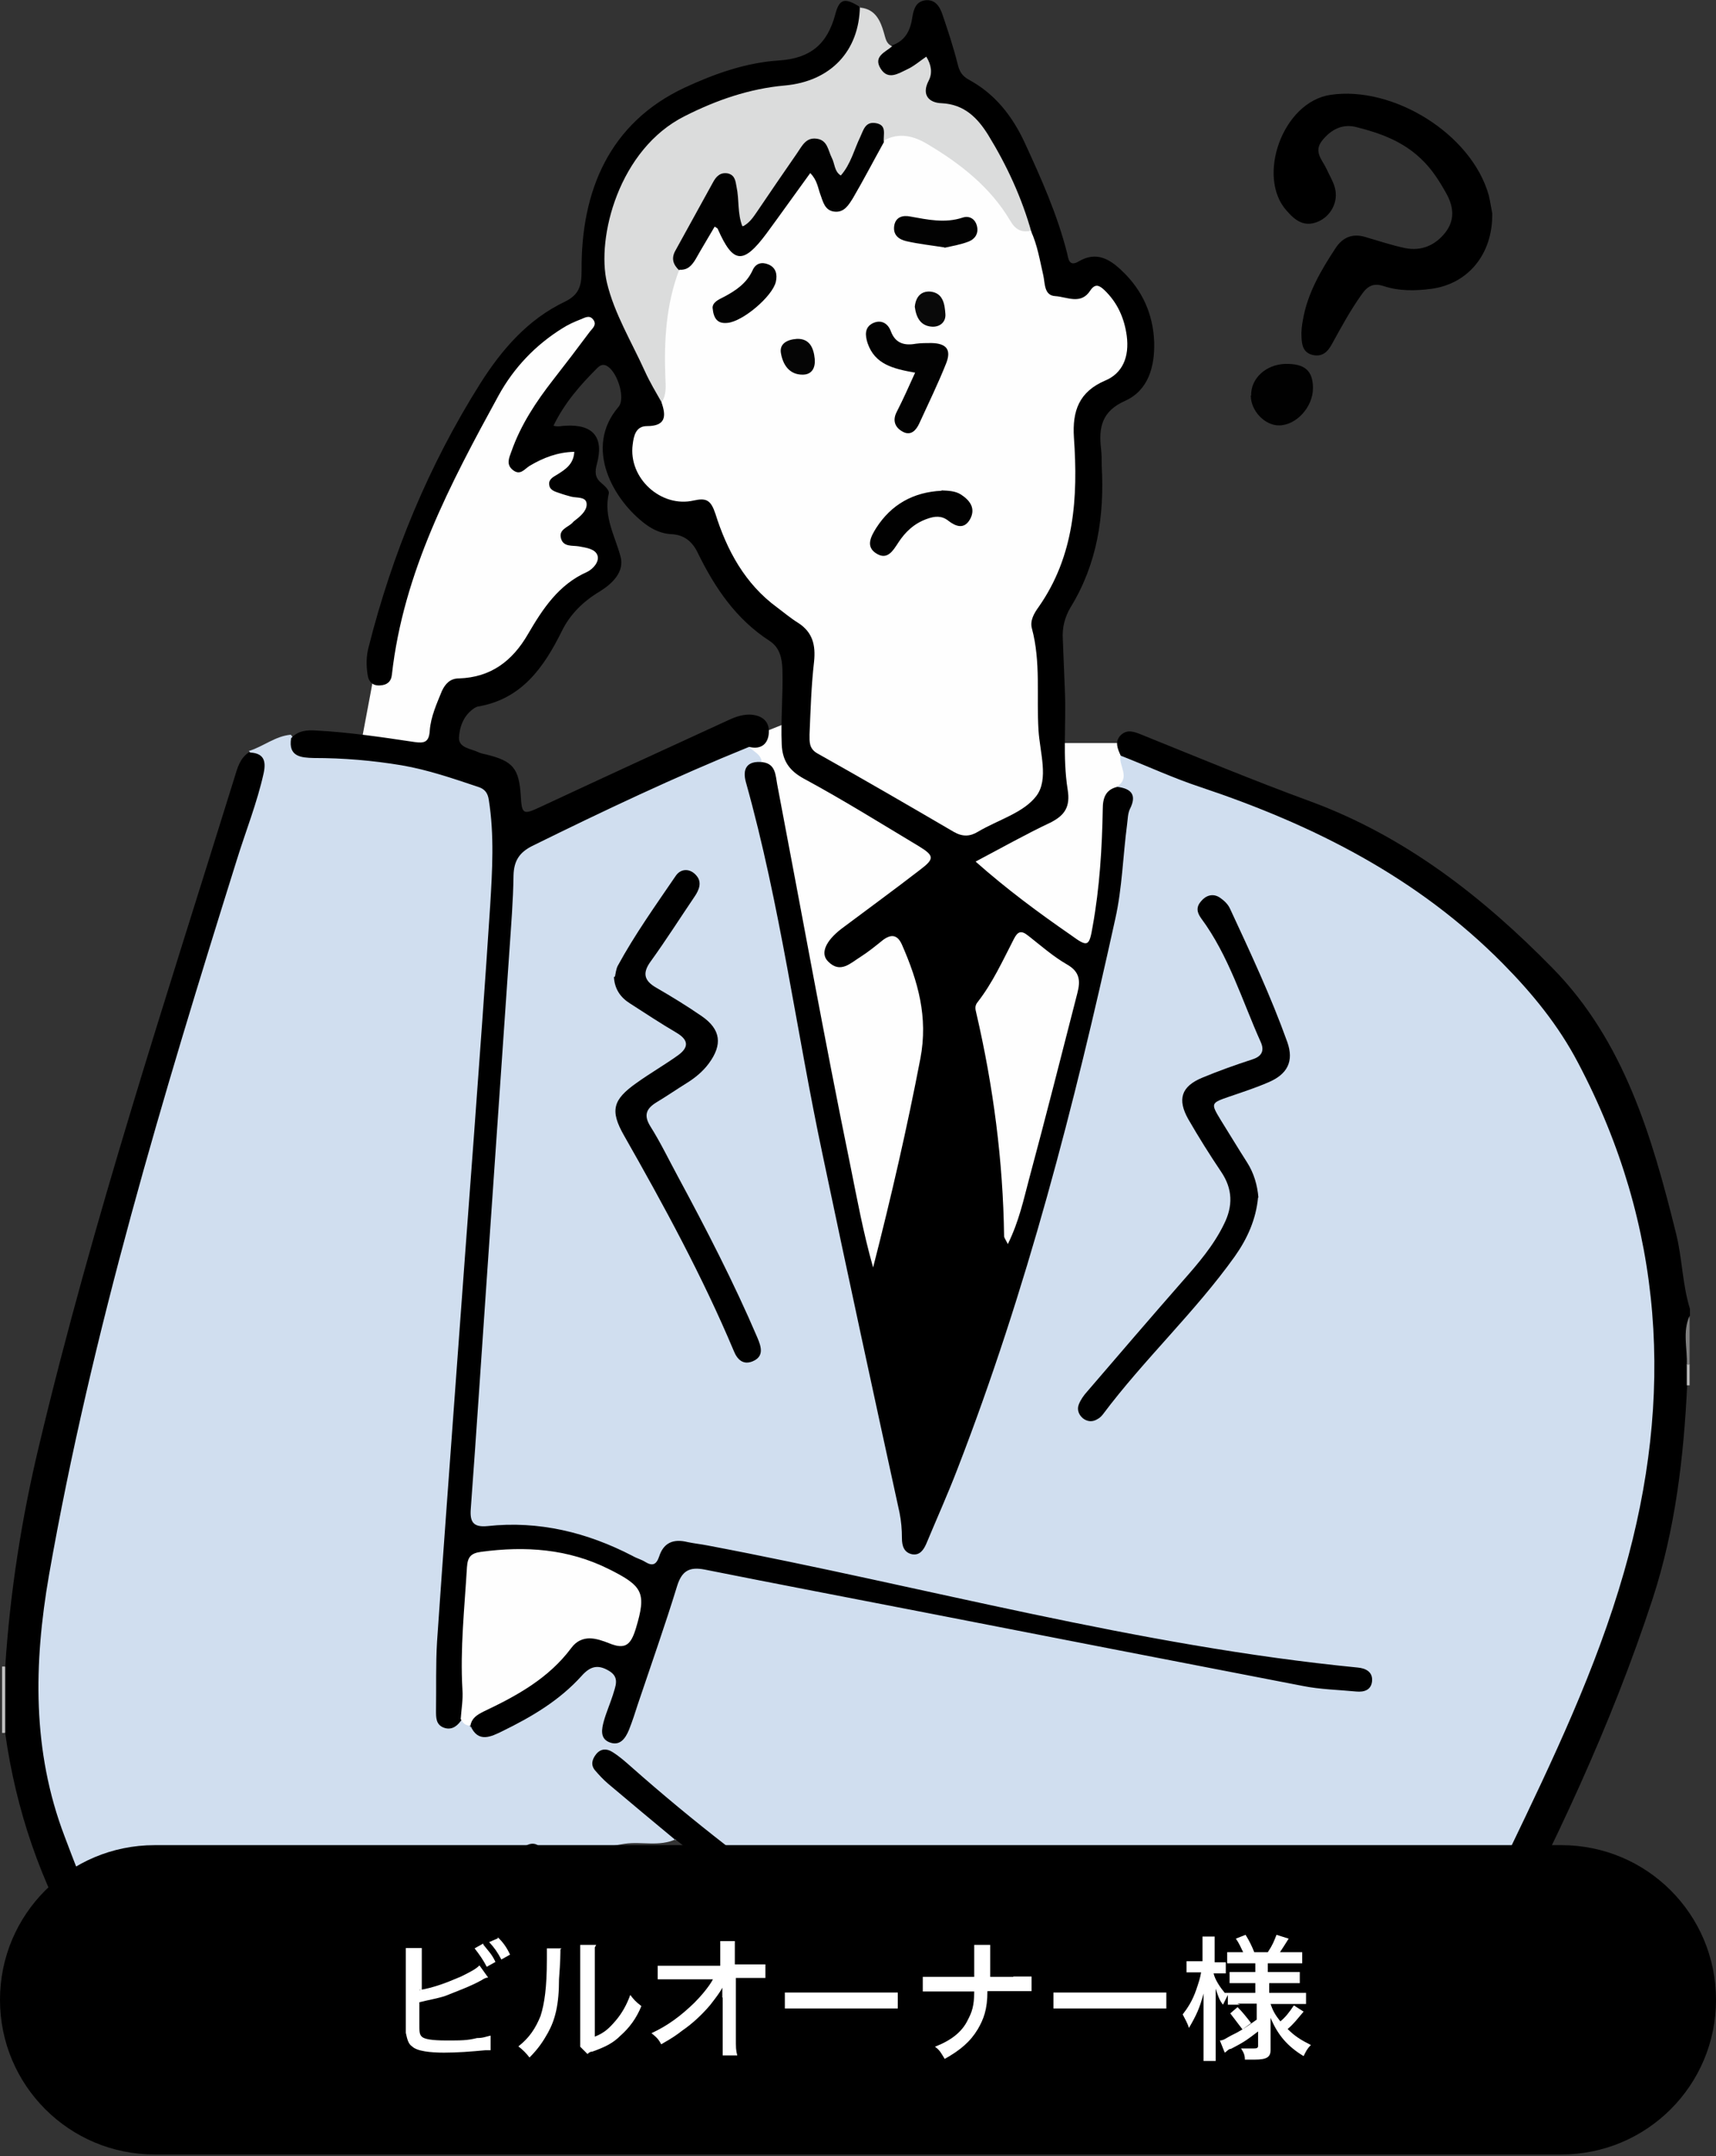
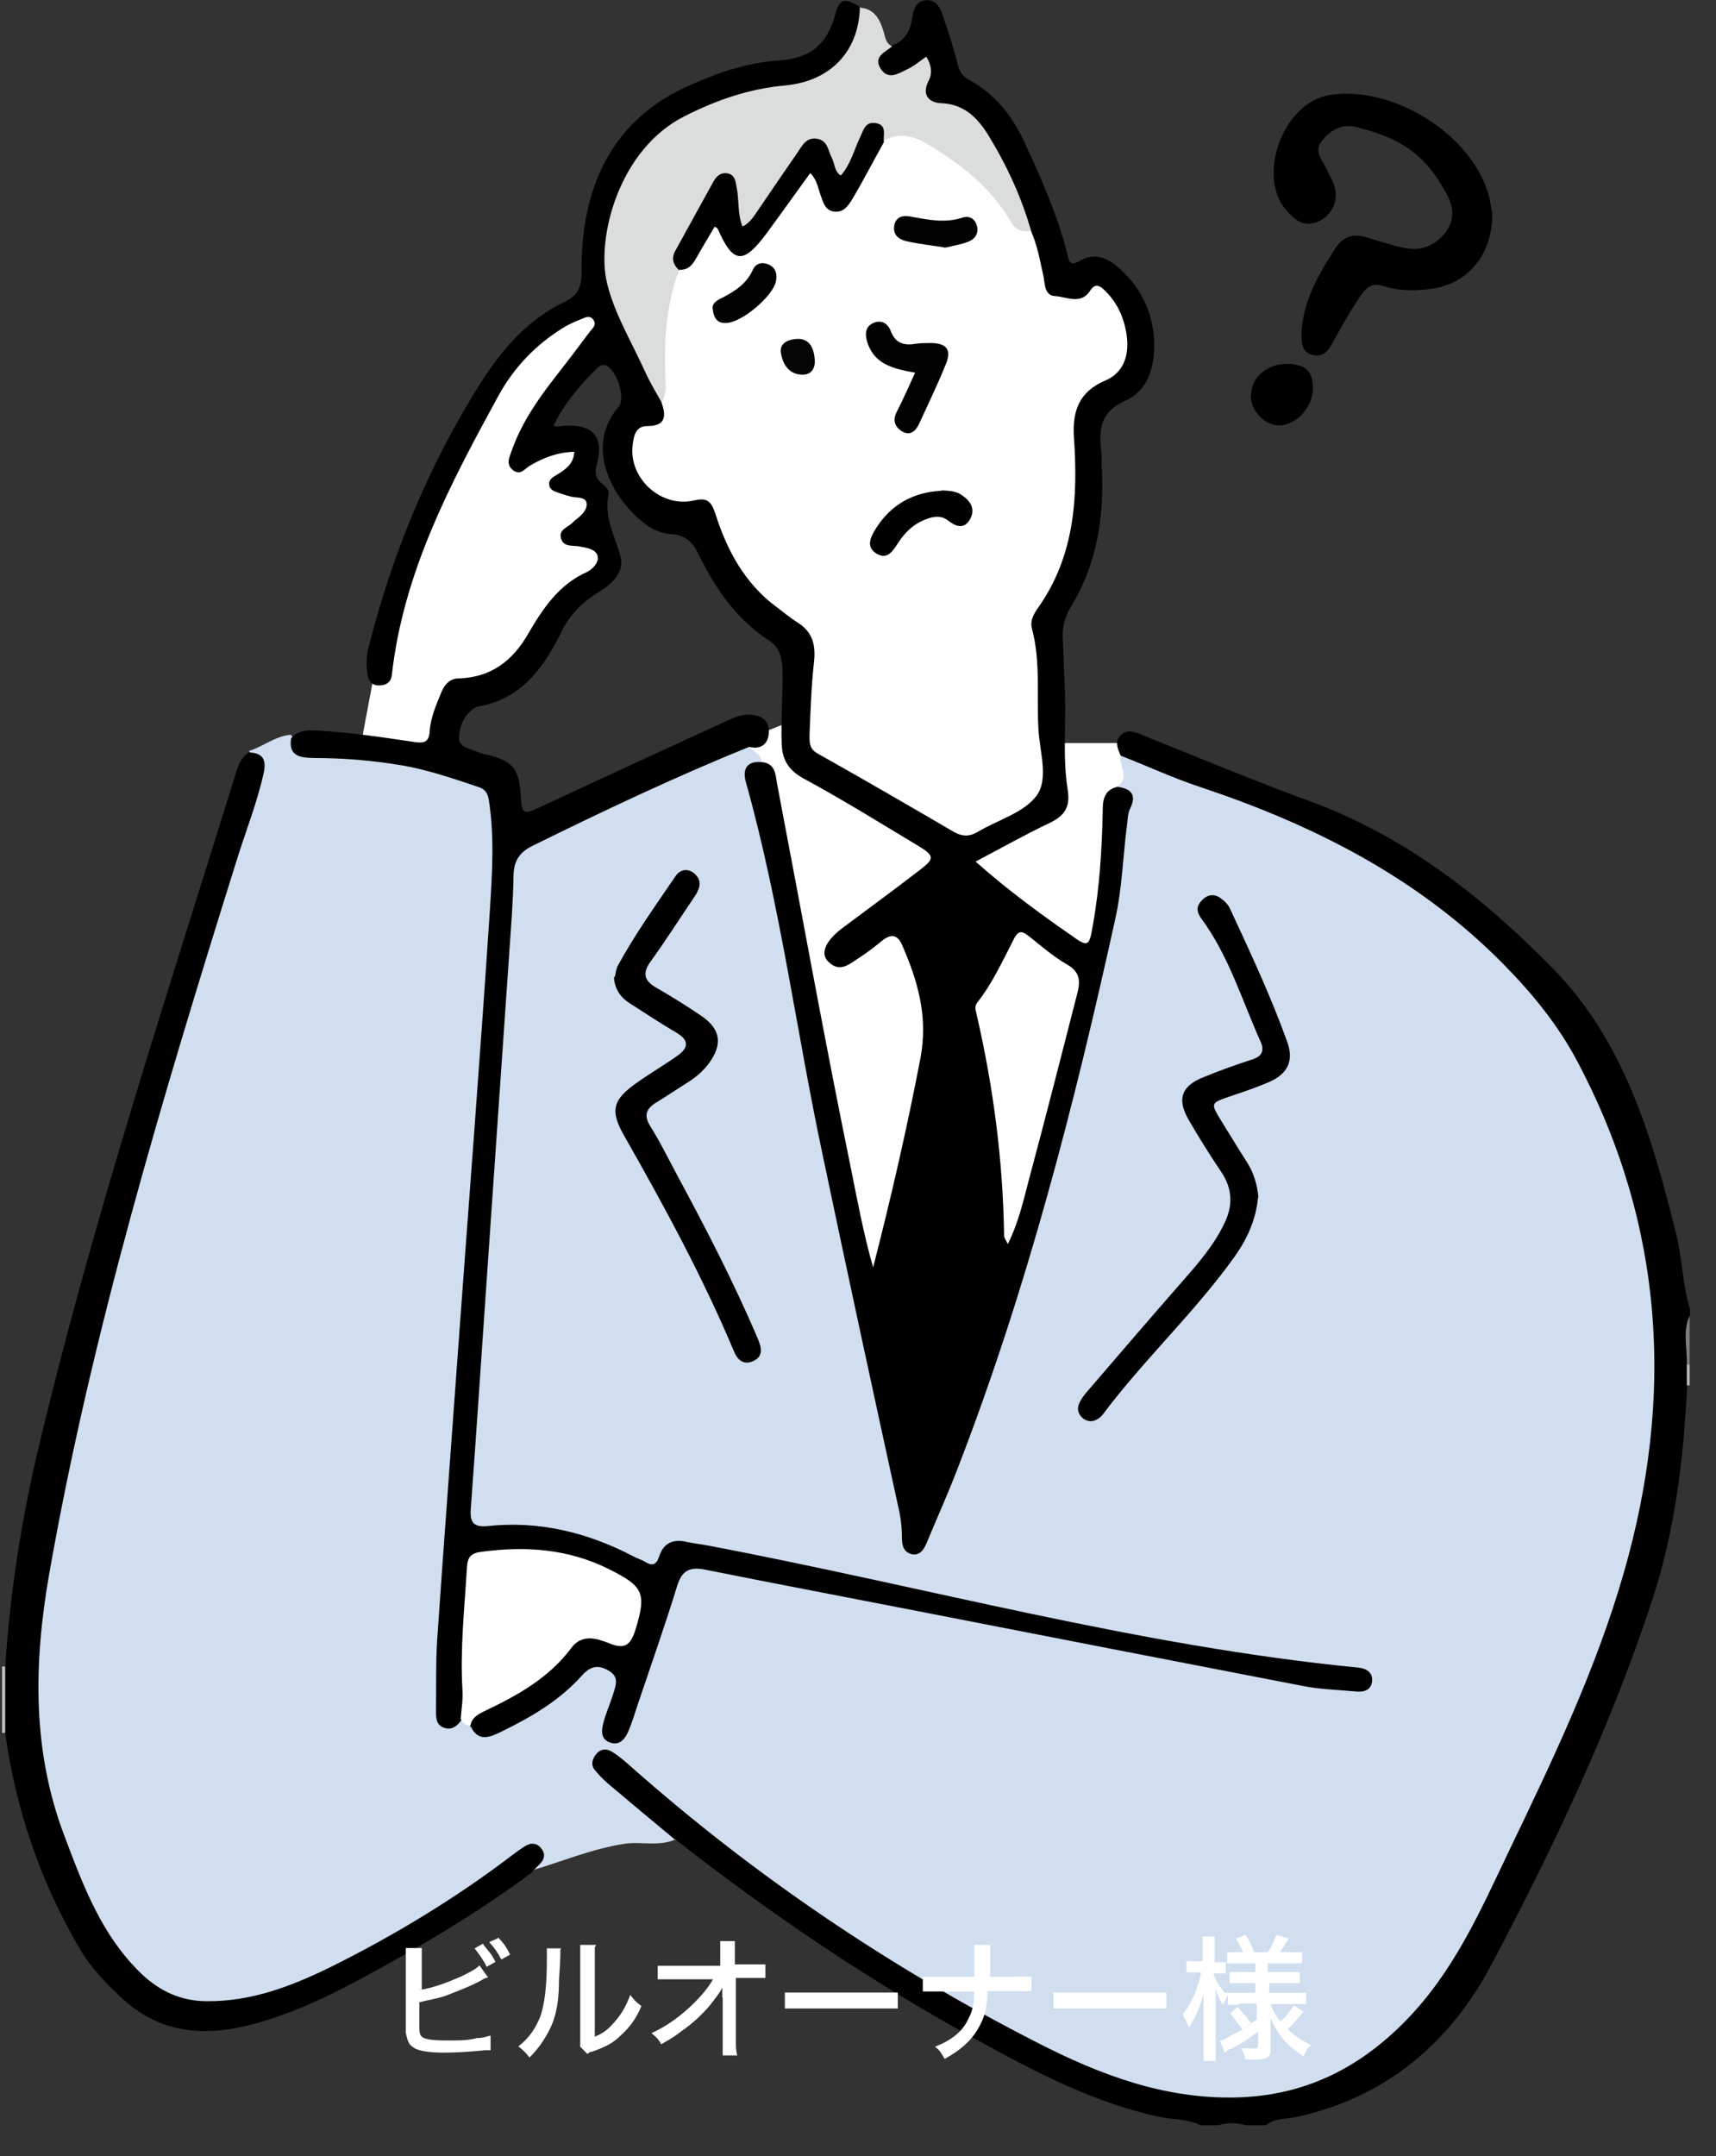
<svg xmlns="http://www.w3.org/2000/svg" id="_レイヤー_2" data-name=" レイヤー 2" version="1.1" viewBox="0 0 493.9 620.4">
  <rect x="0" y="0" width="493.9" height="620.4" fill="#333333" stroke="none" />
  <defs>
    <style>
      .cls-1 {
        fill: #020202;
      }

      .cls-1, .cls-2, .cls-3, .cls-4, .cls-5, .cls-6, .cls-7, .cls-8, .cls-9, .cls-10, .cls-11, .cls-12 {
        stroke-width: 0px;
      }

      .cls-2 {
        fill: #000;
      }

      .cls-3 {
        fill: silver;
      }

      .cls-4 {
        fill: #050505;
      }

      .cls-5 {
        fill: #bcbcbc;
      }

      .cls-6 {
        fill: #010101;
      }

      .cls-7 {
        fill: #fff;
      }

      .cls-8 {
        fill: #d0deef;
      }

      .cls-9 {
        fill: #dbdcdc;
      }

      .cls-10 {
        fill: #7f7f7f;
      }

      .cls-11 {
        fill: #090909;
      }

      .cls-12 {
        fill: #fefefe;
      }
    </style>
  </defs>
  <g>
    <path class="cls-12" d="M282.4,265.2c0-2.3-6.4-18.3-6.4-18.3l17.9-11.5,8.7-10.6v-11h23.4l6.4,42.2-2.3,23.9-32.6-2.3-15.1-12.4h0Z" />
    <path class="cls-12" d="M101.7,225.8l5-26.6,3.7-20.2,12.4-33.5s10.6-19.7,11.9-24.3,15.1-22.5,15.1-22.5l11-7.8,15.9-6.3-5.4,13.6-13.8,18.3-1.4,10.1,9.6-.9,1.4,9.2,4.6,12.4,2.8,15.6-12.4,14.7-8.2,11.9-18.8,10.6-6,6.9-4.6,23.9-22.9-5h0Z" />
    <polygon class="cls-12" points="239.3 382.6 204.9 246.4 208.6 215.2 229.2 206.9 268.2 226.7 273.7 253.7 267.2 351.9 254.9 387.6 239.3 382.6" />
    <path class="cls-2" d="M364.4,611.5c2.5-2.2,5.8-1.7,8.8-2.4,25.7-5.6,44.2-21.4,56-43.7,18-34,34.5-68.8,46.5-105.5,6.5-20,8.9-40.5,9.9-61.3.6-2,.2-4.1.3-6.1.3-4.6-.6-9.3.5-13.9v-2c-2.2-7.1-2.2-14.5-4-21.7-6.9-27.8-14.9-55.3-35.5-76.3-20-20.4-42.3-37.9-69.7-48-16.4-6-32.5-12.7-48.6-19.2-2-.8-4.1-1.7-6,.1-1.9,1.9-.9,4,0,6,1.7,2.5,4.5,3.4,7.1,4.4,13,5.1,26,10.3,39.2,15,21.1,7.6,38.9,20,55.5,34.7,11.1,9.8,21.1,20.4,28.1,33.5,11.1,20.9,19,43.1,21.5,66.6,3.9,35.9-2.5,70.6-15.6,104.1-7.5,19.1-15.9,37.7-25,56.1-4.2,8.5-7.6,17.4-12.4,25.6-8.2,14.1-18.5,26.5-32.4,35.4-13.6,8.7-28.9,10.6-44.7,8.8-17.5-2-33.2-9.2-48.6-17.2-28.5-14.7-55.5-31.8-81-51.1-10.6-8-20.7-16.7-30.8-25.4-1.9-1.6-3.8-3.3-5.9-4.5-2.3-1.3-4.5-1.2-6.4.7-1.8,1.8-1.5,3.9-.4,6,.5.9,1.1,1.7,1.8,2.4,6.2,5.3,12.4,10.6,18.9,15.6.9.7,2.1.9,3.2,1.3,27.4,21.4,56.1,40.8,86.6,57.5,16.6,9.1,33.3,17.9,52,22,4.1.9,8.4.6,12.3,2.5h5c2.7-.8,5.3-.8,8,0h6,0Z" />
    <path class="cls-3" d="M.6,498.6c.3,0,.6,0,.9,0,2.7-6.4,2.7-12.7,0-19.1-.3,0-.6,0-.9,0,0,6.3,0,12.7,0,19Z" />
    <path class="cls-10" d="M486.3,378.6c-2.1,4.6-.6,9.4-.8,14.1.3.4.6.3.8,0v-14h0Z" />
    <path class="cls-5" d="M486.3,392.6c-.3.1-.5.1-.8,0v6h.4c0,0,.4,0,.4,0v-6Z" />
    <path class="cls-8" d="M194.5,529.5c-6.5-5.4-13-10.8-19.5-16.3-1.4-1.2-2.6-2.5-3.8-3.9-1.2-1.5-.8-3.1.4-4.6,1.3-1.6,3-1.6,4.5-.7,2,1.2,3.8,2.8,5.5,4.3,35.6,31.5,74.6,57.8,116.9,79.4,17.9,9.2,36.4,16.2,57,15.8,19.5-.4,35.4-8.1,49-22,13.9-14.1,21.6-31.7,29.9-49.1,12.5-26,25-52.1,33-80,14.5-50.5,11.6-99.6-13.2-146.6-5.6-10.7-13.1-19.9-21.6-28.5-24.5-24.8-54.4-39.9-87-50.8-7.9-2.6-15.4-6.1-23.1-9.1-.6,2.9,3,6.4-1,8.9,2,2.2,2.7,4.5,1.9,7.7-1.8,7.6-1.6,15.5-2.8,23.3-2.6,17.3-7,34.2-11.4,51.2-8.1,31.8-17,63.4-27.8,94.4-4.5,12.7-9.6,25.2-14.7,37.7-.3.8-.6,1.5-1.1,2.2-.7,1.1-1.5,2.5-3,2-1.3-.4-1.4-1.7-1.6-2.9-7.2-39.8-17.1-79.1-24.7-118.8-4.8-25-9.4-50.1-14.4-75.1-1.4-6.9-2.8-13.7-5.1-20.3-1.1-3.2-.9-5.9,2.4-7.7.4-3.2-2.9-3.7-4.1-5.8-7.2,1-13.4,4.9-19.9,7.7-13.7,6-27.2,12.4-40.8,18.9-6,2.9-8.3,7.1-8.6,13.8-.7,19.4-2.3,38.8-3.5,58.2-1,16.3-2.3,32.5-3.4,48.8-1.1,15.9-2.4,31.8-3.5,47.8-.6,8-1.6,15.9-1.4,23.9.1,6.1,1.4,7.4,7.4,7.6.3,0,.7,0,1,0,14.1-1.6,27.1,1.9,39.4,8.3,4,2,7.4,2.3,10.3-2.1,1.8-2.8,5-2.1,7.8-1.5,16.8,3.2,33.6,6.9,50.4,10.4,38.6,8.1,77.3,16,116.1,23.1,6.5,1.2,13.1,2.1,19.9,1.9.7,0,1.3,0,2,0,1.6.2,3.9.1,3.9,2.1,0,2.2-2.5,1.9-4,1.8-8.7-.3-17.2-2-25.7-3.6-47.6-8.9-95.1-18.8-142.6-27.9-5.1-1-10.1-1.9-15.2-2.8-7.4-1.3-9.1-.3-11.5,6.7-4.1,11.8-8.3,23.5-12.2,35.4-.8,2.5-1.2,7-4.5,5.9-3.1-1.1-.3-4.9.2-7.5.2-1.1.7-2.2,1.1-3.3,1.1-3.1,1-5.9-2.1-8-3.3-2.2-6.4-1.6-9,1.1-5.2,5.2-11.2,9.4-17.6,13-1.7,1-3.5,1.9-5.3,2.7-2.6,1.2-5.1,1.3-7.5-.7-1.5-.9-2.9-2.1-4.7-2-4,.9-4.4-1.6-4.5-4.6-.4-11.5.3-23,1.3-34.4,1.1-12.1,1.7-24.2,2.6-36.3,1.1-15.3,2.4-30.5,3.6-45.8,1.2-15.9,2.4-31.8,3.5-47.8,1.1-15.1,2.5-30.2,3.4-45.3.7-11.3,2.4-22.5,1.2-33.9-.5-4.8.8-9.6,0-14.4-.7-4.2-2.8-6.7-6.9-8.2-13.1-4.7-26.5-7.7-40.5-7.4-4.4,0-8.7-.3-11.6-4.4-4.5.4-7.9,3.4-12.1,4.7,2.9,2.5,3.1,5.6,2.1,9-.9,3-1.7,6.1-2.7,9.1-15.9,46.1-28.6,93.2-41.2,140.3-7.4,27.8-13.5,55.9-18.3,84.4-5.8,34.2,1,65.8,17.4,95.8,2.8,5.1,6.6,9.6,10.7,13.8,9.5,9.5,21.1,9.6,33.1,6.7,15.7-3.8,29.8-11.2,43.6-19.5,10.4-6.3,20.7-12.7,30.4-20.1.4-.3.8-.6,1.2-.9,1.8-1,3.6-3.4,5.7-2,2.2,1.4-.9,3.5-.3,5.4,8.8-2.6,17.3-6.2,26.5-7.6,4.9-.7,10,.9,14.7-1.3h0Z" />
-     <path class="cls-2" d="M135.4,496.5c2.2,5.2,6.1,3.1,9.2,1.6,8.4-4.1,16.4-8.8,22.8-15.9,2.4-2.7,4.6-3.4,7.8-1.5,3.3,1.9,1.9,4.5,1.2,7-.8,2.5-1.9,5-2.6,7.5-.6,2.2-1.2,5,1.6,6.1,3,1.2,4.6-1.1,5.6-3.5,1-2.5,1.8-5,2.6-7.5,3.8-11.3,7.8-22.6,11.3-34,1.4-4.5,3.7-5.5,7.9-4.7,21,4.2,42.1,8.2,63.1,12.3,36.4,7.1,72.8,14.2,109.1,21.2,5,1,10.2,1.1,15.4,1.6,2.2.2,4.2-.4,4.5-2.9.3-2.8-1.9-3.8-4.1-4-63.4-6.2-124.7-23.3-187-35.1-2-.4-4-.6-5.9-1-4-1-6.9.1-8.2,4.2-.8,2.3-1.9,2.8-4,1.5-1.1-.7-2.4-1-3.6-1.7-13.1-6.8-27-10.2-41.8-8.6-4.1.4-5.1-1.2-4.8-5,1.6-21.6,3-43.1,4.5-64.7,2.2-31.9,4.4-63.7,6.6-95.6.5-7.3,1.1-14.6,1.2-21.9.1-4.1,1.6-6.6,5.4-8.5,20.5-10.1,41.2-19.9,62.4-28.5,3.6.9,5.6-1,5.7-4.3.1-3.4-2.4-4.9-5.6-5-2.4,0-4.6.9-6.7,1.9-17.9,8.2-35.7,16.4-53.5,24.7-4.9,2.3-5.3,2.1-5.6-3.1-.5-8-2.2-10.1-9.9-12-.8-.2-1.6-.3-2.4-.7-2.1-1-5.6-1.2-5.5-4.2.2-3.2,1.4-6.5,4.5-8.5.3-.2.6-.3.9-.4,12.6-2.1,19-11.2,24.2-21.7,2.4-4.9,6.2-8.6,10.9-11.4,3.7-2.3,7.2-5.7,6-10.1-1.6-5.9-4.9-11.4-3.4-18,.3-1.1-1.2-2.3-2.2-3.2-1.8-1.5-1.8-3.2-1.2-5.4,2.1-7.7-1.1-11.5-9.1-11-1,0-1.9.4-3.4,0,3.2-6.6,7.7-11.7,12.6-16.6.9-.9,1.9-1.3,3.1-.4,2.8,1.9,5.1,9.2,3,11.6-10.1,11.8-1.4,26.9,7.9,33.8,2.2,1.6,4.7,2.7,7.4,2.8,3.8.2,6.1,2.3,7.6,5.5,4.9,10,11,19,20.6,25.2,2.9,1.9,3.6,4.9,3.7,8.3.2,7.2-.5,14.3-.2,21.5.2,4.8,2.3,7.6,6.3,9.8,11.3,6.1,22.2,12.9,33.2,19.5,4.4,2.7,4.5,3.6.4,6.7-7.5,5.8-15.2,11.4-22.8,17.1-4.5,3.5-6.1,7.1-3.7,9.4,3.5,3.5,6.4.4,9.3-1.4,2.2-1.4,4.3-3.1,6.4-4.8,2.4-1.8,4.2-1.6,5.5,1.3,4.6,10.5,7.6,20.8,5.3,32.8-3.8,19.8-8.3,39.4-13.6,60.1-2.9-10.3-4.6-19.7-6.5-29.1-7.5-36.5-14.1-73.3-21.1-109.9-.5-2.6-.4-5.9-4.2-6.4-4.5-.5-5.9,1.9-4.8,5.8,9.9,35.3,14.5,71.6,22.1,107.3,7.2,34.3,14.6,68.5,22.1,102.8.5,2.5.7,4.9.7,7.4,0,2.2.6,4.1,2.9,4.6,2.2.4,3.3-1.2,4.1-3,3-7.2,6.2-14.3,9-21.6,19.9-51.4,33.6-104.5,45.4-158.2,2-8.9,2.2-18.1,3.4-27.2.2-1.5.2-3.1.8-4.4,2.1-4.1.4-5.9-3.6-6.4-3.4.8-4.2,3.2-4.2,6.4-.2,11.3-.9,22.6-2.9,33.7-1,5.9-1.4,6.1-6.2,2.6-9.4-6.5-18.6-13.3-27.5-21.2,7.4-3.9,14.3-7.8,21.5-11.2,4.2-2.1,5.8-4.6,5-9.5-1.5-9.4-.4-18.9-.8-28.4-.2-5-.4-10-.6-14.9-.2-3.2.5-6.2,2.2-9.1,7.7-12.5,9.8-26.3,9-40.7,0-1.7,0-3.3-.2-5-.7-6.1.2-10.8,7-13.8,6.6-3,8.5-9.8,8.3-16.9-.3-8-3.4-14.9-9.2-20.4-3.5-3.4-7.4-5.8-12.5-2.8-3,1.8-3-1.1-3.4-2.5-2.8-11-7.4-21.3-12.1-31.5-3.6-7.8-8.6-14.2-16.2-18.3-2-1.1-2.7-2.5-3.2-4.6-1.2-4.8-2.8-9.6-4.4-14.3-.8-2.3-2.2-4.3-5-3.9-2.5.4-3.2,2.4-3.6,4.8-.5,3.5-1.8,6.7-5.7,8.1-3.4.4-5.3,2.3-4.6,5.7.8,3.7,3.9,3.5,6.8,3,.7-.1-.2,0,.5-.1,2.3-.3,4.2-3.4,6.2-2,1.9,1.3-.2,4,0,6.1.2,3.3,2.4,4.9,5.1,5.2,7.4.9,11.4,5.9,14.5,11.7,4.4,7.9,8,16.1,10.4,24.8,1.4,3.9,2.6,7.9,3.4,12,1.6,7.7,6.2,10.3,13.5,6.9,4.1-2,5.8-.3,7.5,2.7,5.4,9.1,3.7,15.9-5.3,21.3-4.8,2.9-6.6,7.2-6.7,12.6-.2,8.8.6,17.6-.6,26.4-1,8.1-3.9,15.5-8.2,22.3-2.7,4.3-3.2,8.7-2.8,13.8,1,13.2,2,26.5,1.6,39.8,0,2.4-.9,4.1-3,5.4-4.3,2.6-8.6,5.1-13,7.4-2.9,1.6-5.6,1.4-8.5-.3-12-6.8-23.8-14-35.9-20.7-2.9-1.6-3.9-3.9-3.4-7.1,1.1-7.2-.2-14.6,1.3-21.9.5-2.4-.5-4.6-2.2-6.4-1.7-1.9-3.5-3.6-5.6-5-10.7-7.2-17.3-17.3-21.1-29.4-1.2-3.9-3.6-4.7-7.2-4.2-8.2,1.1-13.5-2.4-15.9-10.4-1.2-4.2-.1-6.7,3.8-8.4,5-2.3,5.4-3.1,4-8.4-5.6-10-9.5-20.8-14.7-31-3.3-6.3-1.5-12.7-.3-19,3.4-18.4,14.4-30.2,32-36,7.1-2.4,14.5-3.4,21.9-4.5,8.9-1.5,17.4-10.8,18.1-19.6.1-1.4,0-2.7-1-3.7-4.3-2.7-5.9-2.5-7.1,2.2-2.3,8.5-7.1,12.6-16.2,13.2-9.4.6-18.5,3.8-27.1,7.8-21.6,10.1-29.9,29.6-29.7,52.7,0,4.3-.7,6.9-4.8,8.9-10.7,5.1-18.2,13.8-24.4,23.6-14.8,23.5-25.3,48.9-32.1,75.8-.7,2.6-.7,5.3-.3,7.9.3,2.2,1.6,3.3,3.7,3.1,1.8-.1,3.1-1,3.3-3.1,3.3-29.4,16.8-54.9,30.7-80.3,4.4-8,10.6-14.5,18.3-19.3,1.7-1.1,3.5-1.9,5.3-2.6,1.1-.4,2.5-1.4,3.6,0,1.2,1.5-.1,2.5-.9,3.5-3.5,4.7-7,9.3-10.6,13.9-4.9,6.3-9.3,12.9-12,20.6-.7,1.9-1.6,3.8.5,5.4,2.1,1.6,3.3-.4,4.8-1.3,3.9-2.3,8-3.9,12.8-4-.2,3.6-2.6,5.1-5,6.6-1.2.7-2.5,1.4-2.2,3,.2,1.5,1.8,1.9,3,2.3,1.1.4,2.2.7,3.3,1,1.6.4,4,0,4.4,1.7.4,1.9-1.3,3.6-3,4.9-.4.3-.8.6-1.1,1-1.4,1.3-4,1.9-3.2,4.5.7,2.4,3.2,1.9,5.1,2.2,2.1.4,4.8.7,5.4,2.7.5,1.7-1.2,3.8-3.1,4.7-8.1,3.6-12.7,10.6-16.9,17.8-4.5,7.8-10.7,12.5-19.9,12.8-2.5,0-3.9,1.5-4.9,3.6-1.5,3.7-3.2,7.4-3.5,11.4-.2,3.4-1.6,3.7-4.4,3.3-9.4-1.4-18.7-2.8-28.2-3.3-2.7-.2-5.3,0-7.3,2.2-.9,5.4,3,5.6,6.5,5.7,8.5,0,16.9.7,25.3,2.1,7.6,1.3,14.8,3.8,22,6.2,1.9.6,2.8,1.7,3.1,3.8,1.6,10.1,1,20.2.4,30.2-2.9,44.3-6.4,88.5-9.6,132.8-1.9,26.4-3.9,52.7-5.7,79.1-.4,6.6-.2,13.3-.3,20,0,1.9,0,3.8,2,4.7,2.1.9,3.8,0,5.1-1.8,1.8-1.7,1.5-4,1.4-6.1-.5-10.7.9-21.3,1.1-31.9.1-7.4,1-8,8.1-9.2,12.9-2.2,24.4,1.6,35.4,7.5,5.6,3,6.3,11.5,1.8,16.1-1.5,1.5-3.1,1-4.6.5-6.2-2.2-10.7-.2-14.9,4.8-5.7,6.7-13.4,10.9-21.2,14.7-2.3,1.1-5.3,1.9-4.3,5.6h0Z" />
+     <path class="cls-2" d="M135.4,496.5c2.2,5.2,6.1,3.1,9.2,1.6,8.4-4.1,16.4-8.8,22.8-15.9,2.4-2.7,4.6-3.4,7.8-1.5,3.3,1.9,1.9,4.5,1.2,7-.8,2.5-1.9,5-2.6,7.5-.6,2.2-1.2,5,1.6,6.1,3,1.2,4.6-1.1,5.6-3.5,1-2.5,1.8-5,2.6-7.5,3.8-11.3,7.8-22.6,11.3-34,1.4-4.5,3.7-5.5,7.9-4.7,21,4.2,42.1,8.2,63.1,12.3,36.4,7.1,72.8,14.2,109.1,21.2,5,1,10.2,1.1,15.4,1.6,2.2.2,4.2-.4,4.5-2.9.3-2.8-1.9-3.8-4.1-4-63.4-6.2-124.7-23.3-187-35.1-2-.4-4-.6-5.9-1-4-1-6.9.1-8.2,4.2-.8,2.3-1.9,2.8-4,1.5-1.1-.7-2.4-1-3.6-1.7-13.1-6.8-27-10.2-41.8-8.6-4.1.4-5.1-1.2-4.8-5,1.6-21.6,3-43.1,4.5-64.7,2.2-31.9,4.4-63.7,6.6-95.6.5-7.3,1.1-14.6,1.2-21.9.1-4.1,1.6-6.6,5.4-8.5,20.5-10.1,41.2-19.9,62.4-28.5,3.6.9,5.6-1,5.7-4.3.1-3.4-2.4-4.9-5.6-5-2.4,0-4.6.9-6.7,1.9-17.9,8.2-35.7,16.4-53.5,24.7-4.9,2.3-5.3,2.1-5.6-3.1-.5-8-2.2-10.1-9.9-12-.8-.2-1.6-.3-2.4-.7-2.1-1-5.6-1.2-5.5-4.2.2-3.2,1.4-6.5,4.5-8.5.3-.2.6-.3.9-.4,12.6-2.1,19-11.2,24.2-21.7,2.4-4.9,6.2-8.6,10.9-11.4,3.7-2.3,7.2-5.7,6-10.1-1.6-5.9-4.9-11.4-3.4-18,.3-1.1-1.2-2.3-2.2-3.2-1.8-1.5-1.8-3.2-1.2-5.4,2.1-7.7-1.1-11.5-9.1-11-1,0-1.9.4-3.4,0,3.2-6.6,7.7-11.7,12.6-16.6.9-.9,1.9-1.3,3.1-.4,2.8,1.9,5.1,9.2,3,11.6-10.1,11.8-1.4,26.9,7.9,33.8,2.2,1.6,4.7,2.7,7.4,2.8,3.8.2,6.1,2.3,7.6,5.5,4.9,10,11,19,20.6,25.2,2.9,1.9,3.6,4.9,3.7,8.3.2,7.2-.5,14.3-.2,21.5.2,4.8,2.3,7.6,6.3,9.8,11.3,6.1,22.2,12.9,33.2,19.5,4.4,2.7,4.5,3.6.4,6.7-7.5,5.8-15.2,11.4-22.8,17.1-4.5,3.5-6.1,7.1-3.7,9.4,3.5,3.5,6.4.4,9.3-1.4,2.2-1.4,4.3-3.1,6.4-4.8,2.4-1.8,4.2-1.6,5.5,1.3,4.6,10.5,7.6,20.8,5.3,32.8-3.8,19.8-8.3,39.4-13.6,60.1-2.9-10.3-4.6-19.7-6.5-29.1-7.5-36.5-14.1-73.3-21.1-109.9-.5-2.6-.4-5.9-4.2-6.4-4.5-.5-5.9,1.9-4.8,5.8,9.9,35.3,14.5,71.6,22.1,107.3,7.2,34.3,14.6,68.5,22.1,102.8.5,2.5.7,4.9.7,7.4,0,2.2.6,4.1,2.9,4.6,2.2.4,3.3-1.2,4.1-3,3-7.2,6.2-14.3,9-21.6,19.9-51.4,33.6-104.5,45.4-158.2,2-8.9,2.2-18.1,3.4-27.2.2-1.5.2-3.1.8-4.4,2.1-4.1.4-5.9-3.6-6.4-3.4.8-4.2,3.2-4.2,6.4-.2,11.3-.9,22.6-2.9,33.7-1,5.9-1.4,6.1-6.2,2.6-9.4-6.5-18.6-13.3-27.5-21.2,7.4-3.9,14.3-7.8,21.5-11.2,4.2-2.1,5.8-4.6,5-9.5-1.5-9.4-.4-18.9-.8-28.4-.2-5-.4-10-.6-14.9-.2-3.2.5-6.2,2.2-9.1,7.7-12.5,9.8-26.3,9-40.7,0-1.7,0-3.3-.2-5-.7-6.1.2-10.8,7-13.8,6.6-3,8.5-9.8,8.3-16.9-.3-8-3.4-14.9-9.2-20.4-3.5-3.4-7.4-5.8-12.5-2.8-3,1.8-3-1.1-3.4-2.5-2.8-11-7.4-21.3-12.1-31.5-3.6-7.8-8.6-14.2-16.2-18.3-2-1.1-2.7-2.5-3.2-4.6-1.2-4.8-2.8-9.6-4.4-14.3-.8-2.3-2.2-4.3-5-3.9-2.5.4-3.2,2.4-3.6,4.8-.5,3.5-1.8,6.7-5.7,8.1-3.4.4-5.3,2.3-4.6,5.7.8,3.7,3.9,3.5,6.8,3,.7-.1-.2,0,.5-.1,2.3-.3,4.2-3.4,6.2-2,1.9,1.3-.2,4,0,6.1.2,3.3,2.4,4.9,5.1,5.2,7.4.9,11.4,5.9,14.5,11.7,4.4,7.9,8,16.1,10.4,24.8,1.4,3.9,2.6,7.9,3.4,12,1.6,7.7,6.2,10.3,13.5,6.9,4.1-2,5.8-.3,7.5,2.7,5.4,9.1,3.7,15.9-5.3,21.3-4.8,2.9-6.6,7.2-6.7,12.6-.2,8.8.6,17.6-.6,26.4-1,8.1-3.9,15.5-8.2,22.3-2.7,4.3-3.2,8.7-2.8,13.8,1,13.2,2,26.5,1.6,39.8,0,2.4-.9,4.1-3,5.4-4.3,2.6-8.6,5.1-13,7.4-2.9,1.6-5.6,1.4-8.5-.3-12-6.8-23.8-14-35.9-20.7-2.9-1.6-3.9-3.9-3.4-7.1,1.1-7.2-.2-14.6,1.3-21.9.5-2.4-.5-4.6-2.2-6.4-1.7-1.9-3.5-3.6-5.6-5-10.7-7.2-17.3-17.3-21.1-29.4-1.2-3.9-3.6-4.7-7.2-4.2-8.2,1.1-13.5-2.4-15.9-10.4-1.2-4.2-.1-6.7,3.8-8.4,5-2.3,5.4-3.1,4-8.4-5.6-10-9.5-20.8-14.7-31-3.3-6.3-1.5-12.7-.3-19,3.4-18.4,14.4-30.2,32-36,7.1-2.4,14.5-3.4,21.9-4.5,8.9-1.5,17.4-10.8,18.1-19.6.1-1.4,0-2.7-1-3.7-4.3-2.7-5.9-2.5-7.1,2.2-2.3,8.5-7.1,12.6-16.2,13.2-9.4.6-18.5,3.8-27.1,7.8-21.6,10.1-29.9,29.6-29.7,52.7,0,4.3-.7,6.9-4.8,8.9-10.7,5.1-18.2,13.8-24.4,23.6-14.8,23.5-25.3,48.9-32.1,75.8-.7,2.6-.7,5.3-.3,7.9.3,2.2,1.6,3.3,3.7,3.1,1.8-.1,3.1-1,3.3-3.1,3.3-29.4,16.8-54.9,30.7-80.3,4.4-8,10.6-14.5,18.3-19.3,1.7-1.1,3.5-1.9,5.3-2.6,1.1-.4,2.5-1.4,3.6,0,1.2,1.5-.1,2.5-.9,3.5-3.5,4.7-7,9.3-10.6,13.9-4.9,6.3-9.3,12.9-12,20.6-.7,1.9-1.6,3.8.5,5.4,2.1,1.6,3.3-.4,4.8-1.3,3.9-2.3,8-3.9,12.8-4-.2,3.6-2.6,5.1-5,6.6-1.2.7-2.5,1.4-2.2,3,.2,1.5,1.8,1.9,3,2.3,1.1.4,2.2.7,3.3,1,1.6.4,4,0,4.4,1.7.4,1.9-1.3,3.6-3,4.9-.4.3-.8.6-1.1,1-1.4,1.3-4,1.9-3.2,4.5.7,2.4,3.2,1.9,5.1,2.2,2.1.4,4.8.7,5.4,2.7.5,1.7-1.2,3.8-3.1,4.7-8.1,3.6-12.7,10.6-16.9,17.8-4.5,7.8-10.7,12.5-19.9,12.8-2.5,0-3.9,1.5-4.9,3.6-1.5,3.7-3.2,7.4-3.5,11.4-.2,3.4-1.6,3.7-4.4,3.3-9.4-1.4-18.7-2.8-28.2-3.3-2.7-.2-5.3,0-7.3,2.2-.9,5.4,3,5.6,6.5,5.7,8.5,0,16.9.7,25.3,2.1,7.6,1.3,14.8,3.8,22,6.2,1.9.6,2.8,1.7,3.1,3.8,1.6,10.1,1,20.2.4,30.2-2.9,44.3-6.4,88.5-9.6,132.8-1.9,26.4-3.9,52.7-5.7,79.1-.4,6.6-.2,13.3-.3,20,0,1.9,0,3.8,2,4.7,2.1.9,3.8,0,5.1-1.8,1.8-1.7,1.5-4,1.4-6.1-.5-10.7.9-21.3,1.1-31.9.1-7.4,1-8,8.1-9.2,12.9-2.2,24.4,1.6,35.4,7.5,5.6,3,6.3,11.5,1.8,16.1-1.5,1.5-3.1,1-4.6.5-6.2-2.2-10.7-.2-14.9,4.8-5.7,6.7-13.4,10.9-21.2,14.7-2.3,1.1-5.3,1.9-4.3,5.6h0" />
    <path class="cls-2" d="M153.2,538.5c.7-.7,1.4-1.4,2.1-2.1,1.3-1.3,1.8-2.8.6-4.4-1.3-1.8-3-1.9-4.8-.8-1.3.8-2.5,1.7-3.7,2.6-16.3,12.4-33.8,23-52.1,32.1-11.2,5.5-22.8,10-35.7,9.9-7.4,0-13.5-2.8-18.8-7.8-11.5-11-16.8-25.3-22.2-39.6-9.4-24.6-8.9-49.8-4.5-75.2,12.3-70,32.8-137.9,54-205.6,2.6-8.4,5.9-16.6,7.8-25.2.8-3.8-.2-5.8-4.3-5.9-2.6,1.7-3.3,4.6-4.1,7.2-19.8,63.8-40.8,127.3-56.3,192.4-5,20.9-8.3,42-9.7,63.5,0,6.4,0,12.7,0,19.1,3.1,22.1,10.2,42.9,21.5,62.1,3.3,5.6,7.9,10.3,12.7,14.7,11.1,9.9,23.9,10.5,37.5,6.8,10.7-2.9,20.5-7.5,30.2-12.7,17.3-9.3,34.1-19.2,49.9-31h0Z" />
    <path class="cls-9" d="M247.5,1.8c-.2,12.9-8.4,21.6-21.6,22.8-10.2.9-19.7,4.2-28.8,8.8-19,9.5-25.5,35-22.4,48,2.1,8.8,7.1,17,10.9,25.4,1.4,3.1,3.2,6.1,4.9,9.1,2.8-1.4,2.5-4.1,2.5-6.5-.3-10.3.3-20.4,3.5-30.3-1.7-4.5-.2-8.2,2.2-12.1,2.6-4.2,5-8.6,7.3-13,.6-1.2,1.4-2.5,3-2,1.3.3,1.6,1.6,1.9,2.7.6,2,.3,4,.6,6,.2,1.8.6,3.9,2.6,4.5,2.1.7,3.4-1,4.4-2.5,3.9-5.6,7.6-11.3,11.5-16.9,1.2-1.8,2.1-4.1,4.7-3.9,2.6.2,3.1,2.7,3.9,4.7.8,1.8,1,4.4,3.5,4.3,2.1,0,2.9-2.5,3.9-4.2.9-1.8,1.4-3.7,2.4-5.5.8-1.4,1.2-3.4,3.1-3.6,2.4-.3,1.7,2.5,2.9,3.5,14.8-1.1,22.8,9.6,31.9,18.4,1.8,1.7,2.9,4,4.4,6.1,1.6,2.2,3.6,3.6,6.2,1.3-2.8-10-7.1-19.3-12.5-28.1-3-4.8-6.8-8.8-13.4-9.1-3.5-.1-5.9-2.3-3.7-6.5,1.1-2.1.8-4.5-.7-6.9-1.9,1.3-3.6,2.8-5.6,3.7-2.5,1.2-5.4,3.1-7.5-.2-2.3-3.6,1.4-4.8,3.3-6.5-1.8-.7-1.9-2.3-2.4-3.9-1-3.5-2.5-6.8-6.8-7.2h0Z" />
    <path class="cls-2" d="M429.5,61.4c-.2-.9-.5-3.1-1-5.2-5-17.8-27.7-31.6-45.6-28.9-13.8,2.1-21.3,23.6-12.6,33.3,2.5,2.9,5.1,4.8,9,3.2,3.8-1.6,6-5.8,4.9-9.8-.5-1.9-1.6-3.6-2.4-5.4-1.2-2.6-3.8-4.9-1.3-8.1,2.6-3.3,6-5,10-3.9,6.8,1.7,13.3,4.1,18.5,9.1,3.1,2.9,5.3,6.4,7.3,10,2.1,3.8,2.5,7.6-.3,11.2-2.9,3.7-6.9,5.4-11.5,4.5-3.9-.8-7.7-2.1-11.5-3.2-3.6-1.1-6.5,0-8.6,3.2-4.2,6.4-8.1,13-9.4,20.7-.3,1.6-.5,3.3-.4,4.9.1,2.1.4,4.4,3.1,5.1,2.8.7,4.4-.8,5.6-3,2.7-4.9,5.4-9.9,8.7-14.5,1.7-2.4,3.4-3.2,6.2-2.3,4.5,1.5,9.2,1.4,13.8.8,10.4-1.4,17.6-9.8,17.5-21.5h0Z" />
    <path class="cls-6" d="M360,113.8c0,4.4,4,8.6,8.1,8.6,5,0,9.8-5.3,9.8-10.7,0-5.1-2.4-7.1-8-7-5.6.2-9.9,4.2-9.8,9.1h0Z" />
    <path class="cls-12" d="M135.4,496.5c.4-2.2,1.9-3.1,3.9-4.1,9.5-4.5,18.6-9.5,25.1-18.2,3.1-4.2,7.3-2.8,10.9-1.4,4.8,2,6.3.3,7.7-4.2,3.1-10.3,2.1-12.2-7.7-17.1-11.8-5.9-24.1-6.7-36.8-5-3,.4-3.9,1.5-4.1,4.4-.7,11.8-2,23.5-1.3,35.3.2,2.8-.3,5.6-.5,8.4.6,1.2,1.5,2,2.9,1.9h0Z" />
    <path class="cls-2" d="M362.2,344.6c-.3-3.6-1.3-7.1-3.3-10.2-2.5-3.9-4.9-7.9-7.4-11.9-3.1-5.1-3.1-5.1,2.4-7,3.8-1.3,7.5-2.5,11.2-4.1,5.4-2.3,7.4-6,5.4-11.6-4.7-13.1-10.6-25.7-16.5-38.4-.6-1.3-1.8-2.4-3-3.2-1.9-1.2-3.9-.6-5.3,1.1-1.4,1.6-1.3,3.1,0,4.9,8,10.8,11.8,23.7,17.2,35.7,1,2.3.4,4-2.4,4.9-4.9,1.6-9.7,3.3-14.5,5.3-6,2.5-7.2,6.2-4,11.9,3,5.2,6.2,10.3,9.5,15.2,3.3,4.9,3.4,9.8.8,15-3,6.2-7.5,11.4-12,16.5-9.2,10.5-18.3,21.1-27.4,31.7-1,1.1-1.9,2.4-2.4,3.7-.6,1.5,0,3,1.2,4,1.3,1,2.8,1.1,4.2.2.6-.3,1.1-.8,1.5-1.3,11.9-15.9,26.5-29.4,38-45.5,3.6-5.1,6.1-10.6,6.7-17h0Z" />
    <path class="cls-2" d="M176.7,281.1c.2,3.5,1.9,5.9,4.6,7.6,4.5,2.9,8.9,5.8,13.5,8.5,3.5,2.1,3.4,4.2.4,6.4-3.9,2.8-8.1,5.2-12,8-6.8,4.8-7.7,7.9-3.6,15.1,11.5,20.2,22.6,40.6,31.6,62,1,2.5,2.7,4.1,5.4,3,3.4-1.4,2.5-4.2,1.4-6.8-6.8-15.9-14.7-31.2-22.9-46.4-2.6-4.8-5-9.8-7.9-14.4-2-3.2-1.2-5.1,1.7-6.9,3-1.8,5.9-3.8,8.8-5.6,2.4-1.5,4.6-3.3,6.3-5.6,4-5.4,3.5-9.8-2-13.6-4.2-2.9-8.6-5.6-13.1-8.2-3.5-2-4.1-4.2-1.6-7.6,4.4-6.1,8.4-12.4,12.6-18.6,1.3-1.9,2.2-4.1.6-6-1.8-2.2-4.5-2.2-6,0-5.8,8.5-11.8,16.9-16.7,25.9-.5,1-.6,2.2-.8,3.1h0Z" />
    <path class="cls-12" d="M195.5,77.6c-3.8,10-4.4,20.4-4,31,.1,2.4.4,5-1.1,7.2,1.4,4,1.2,6.8-4.2,6.8-3.2,0-3.8,2.8-4.1,5.3-1.3,9.7,8.2,18.3,17.6,16.1,3.6-.8,4.9-.1,6.2,3.8,3.3,10.5,8.5,20.2,17.8,27,2,1.5,3.9,3.1,6,4.4,4.2,2.7,5.1,6.4,4.6,11.2-.8,6.9-1,13.9-1.3,20.9,0,2.1-.2,4.1,2.3,5.5,13.2,7.4,26.3,15,39.3,22.6,2.5,1.4,4.6,1.3,6.9-.1,5.7-3.4,13.1-5.4,16.8-10.3,3.6-4.8,1-12.5.6-18.9-.6-9.8.7-19.6-1.9-29.3-.6-2.2.6-4.3,1.9-6.1,10.4-14.8,11.4-31.6,10.2-48.8-.5-7.7,1.5-13.2,9-16.4,5-2.1,7-6.8,6.2-12.9-.7-5.1-2.7-9.6-6.5-13.2-1.4-1.3-2.6-1.9-4,.2-2.7,4.2-6.7,1.8-10.1,1.6-3.2-.2-2.9-3.6-3.4-5.9-1-4.3-1.7-8.8-3.6-12.9-2.8.6-4.5-.4-6-3-5.7-9.6-14.3-16.3-23.7-21.9-3.8-2.3-8.2-3.6-12.7-1-2.9,1.5-3.6,4.6-5.3,7-1.2,1.8-1.9,3.9-3,5.8-1.3,2.3-2.6,5.2-5.5,5.2-3.2,0-3-3.5-4-5.7-2.1-4.8-3.6-5.1-6.8-1-3.2,4.2-6.2,8.6-9.3,13-.9,1.4-1.9,2.7-3.1,3.9-3.6,3.9-5.7,3.6-8.4-.9-2.7-4.6-3.7-4.7-6.6,0-2.1,3.4-3.9,6.9-7.1,9.5h0Z" />
    <path class="cls-12" d="M290.1,357.9c3.2-6.5,4.5-12.7,6.1-18.7,4.8-17.8,9.3-35.6,13.9-53.5.9-3.5.7-6.1-3-8.2-4-2.3-7.5-5.4-11.2-8.3-2-1.6-3-1.2-4.1,1-3.2,6.2-6.1,12.6-10.4,18.1-.9,1.1-.7,2-.4,3.2,4.9,21.1,7.7,42.5,8,64.2,0,.4.4.9,1.1,2.3h0Z" />
    <path class="cls-6" d="M195.5,77.6c2.4.2,3.6-1.2,4.7-3,1.8-3.2,3.7-6.3,5.5-9.4.4.3.8.4.9.7,4.4,10,7.3,10.3,14,1.3,4.2-5.7,8.3-11.5,12.6-17.4,2,2,2.2,4.2,2.9,6.1.8,2.2,1.3,4.7,4.1,5,2.8.3,4.1-2,5.3-3.9,3.1-5.3,5.9-10.7,8.9-16.1-.3-2.1,1.1-5-2.5-5.5-2.9-.4-3.4,2.1-4.3,4-1.8,3.7-2.7,7.8-5.6,11.1-1.9-1.2-1.7-3.4-2.6-5.1-1.1-2.2-1.2-5.1-4.4-5.5-3.1-.4-4.2,2.2-5.6,4.2-3.9,5.6-7.7,11.2-11.5,16.8-1.1,1.6-2.2,3.3-4.2,4.3-1.5-3.8-.9-7.7-1.7-11.4-.3-1.6-.4-3.4-2.5-3.9-2.2-.4-3.4.9-4.3,2.6-3.6,6.5-7.2,13.1-10.8,19.6-1.3,2.3-.6,4.1,1.1,5.7h0Z" />
    <path class="cls-1" d="M263.4,107.2c-1.9,4.2-3.5,7.8-5.3,11.3-1.4,2.7-.3,4.7,1.9,5.8,2.2,1.1,3.7-.5,4.6-2.5,2.6-5.7,5.4-11.4,7.7-17.2,1.6-4,.1-5.8-4.2-5.9-1.5,0-3,0-4.5.2-3.3.6-5.9-.1-7.2-3.6-.9-2.4-2.9-3.4-5.2-2.3-2.4,1.2-2.2,3.5-1.5,5.7,2.1,6.2,7.5,7.4,13.5,8.5h0Z" />
    <path class="cls-6" d="M271,141.2c-8.2.4-14.5,4-18.8,10.7-1.5,2.4-3.2,5.4.1,7.4,3.1,1.9,4.7-.8,6.2-3.1,2-3.1,4.6-5.6,8.3-6.9,2.2-.8,4.2-1,6.1.5,2.2,1.7,4.6,2.6,6.3-.4,1.7-3.1,0-5.4-2.6-7.1-1.7-1.1-3.8-1.1-5.6-1.2h0Z" />
    <path class="cls-1" d="M271.8,71.3c2.2-.5,4.7-.9,7-1.8,1.8-.7,2.9-2.3,2.4-4.4-.5-2.2-2.3-3.1-4.1-2.5-5.1,1.7-10.1.6-15.1-.3-2-.4-4.1,0-4.6,2.5-.5,2.8,1.3,4.1,3.5,4.6,3.5.8,7.2,1.2,11,1.8Z" />
    <path class="cls-1" d="M205.1,88.6c.3,3.2,1.5,4.6,4.3,4.3,4.4-.4,12.9-7.6,13.9-11.8.5-2.2,0-4.1-2.1-5-1.9-.8-3.7-.4-4.6,1.7-1.7,3.7-4.8,5.8-8.2,7.6-1.6.8-3.4,1.6-3.3,3.3h0Z" />
    <path class="cls-4" d="M229.4,97.5c-3,.2-5.2,1.5-4.6,4.3.6,3.2,2.4,6,6.2,6,2.8,0,3.7-2.1,3.5-4.5-.3-3.1-1.4-5.9-5.1-5.8h0Z" />
-     <path class="cls-11" d="M263.3,88.3c.4,3,1.6,5.5,5,5.7,2.3.1,4-1.4,3.8-3.7-.2-2.7-.6-6-4.3-6.4-2.7-.2-4.2,1.5-4.5,4.3Z" />
  </g>
  <g>
-     <path class="cls-2" d="M44.5,530.9h404.9c24.6,0,44.5,19.9,44.5,44.5h0c0,24.6-19.9,44.5-44.5,44.5H44.5c-24.6,0-44.5-19.9-44.5-44.5h0c0-24.6,19.9-44.5,44.5-44.5Z" />
    <g>
      <path class="cls-7" d="M120.7,572.6c4.2-.7,7.8-2.1,12-3.9,2.8-1.4,4.2-2.1,5.3-3.2l2.5,3.5c-.5,0-1.1.2-1.8.7-3.2,1.8-7.1,3.2-10.6,4.6-2.1.7-4.6,1.1-7.4,1.8v6c0,2.5,0,3.2.7,3.9s2.8,1.1,7.1,1.1,6,0,8.8-.7c1.8,0,2.5-.4,3.9-.7v4.2h-1.4c-4.2.4-8.1.7-12,.7s-7.8-.4-9.2-1.8c-1.1-.7-1.4-2.1-1.8-3.9v-24.4h4.6v12h-.7,0ZM139.1,559.5c1.4,1.8,2.5,2.8,3.5,5l-2.5,1.4c-1.1-2.1-2.1-3.5-3.5-5.3l2.5-1.4h0v.4h0ZM143.3,557.4c1.4,1.4,2.5,2.8,3.5,5l-2.5,1.4c-1.1-2.1-2.1-3.5-3.5-5l2.5-1.1h0v-.4h0Z" />
      <path class="cls-7" d="M161.3,560.9c0,.7,0,3.5-.4,8.5,0,7.4-1.1,11.7-3.2,15.5-1.4,2.5-2.8,4.6-5.3,7.1-1.1-1.4-1.8-2.1-3.2-3.2,3.2-2.5,5-5.3,6.4-8.8,1.1-3.5,1.8-8.1,1.8-16.2s0-2.1,0-3.2h4.2l-.4.4h0ZM171.2,560.2v25.8c2.8-1.1,4.2-2.5,6-4.6s3.2-4.6,4.2-7.4c1.1,1.4,1.4,1.8,3.2,3.2-1.4,3.5-3.5,6.3-6,8.5-2.1,2.1-4.2,3.2-8.1,4.6-.7,0-1.1.4-1.4.7l-2.1-2.1v-29.3h4.6l-.4.7h0Z" />
      <path class="cls-7" d="M207.9,574.7v-2.8c-.7,1.4-1.8,2.8-3.5,5-2.1,2.5-5,5.3-8.1,7.4-1.4,1.1-2.8,2.1-6,3.9-.7-1.4-1.4-2.1-2.8-3.2,4.6-2.1,8.5-5,12.4-8.8,1.8-1.8,4.2-4.6,5.3-6.7h-15.9v-3.9h18v-7.1h4.2v6.7h8.8v3.9h-8.5v17.3c0,2.8,0,3.5.4,5h-4.2v-17h0v.4h0c0,0,0,0,0,0Z" />
      <path class="cls-7" d="M225.9,573.3h32.5v4.6h-32.5v-4.6h0Z" />
      <path class="cls-7" d="M291.6,568.7h5.3v4.2h-12.7c0,5.3-1.1,8.1-2.8,11-2.1,3.5-5,6-9.5,8.5-1.1-1.8-1.4-2.5-2.8-3.5,4.6-1.8,7.8-4.2,9.5-7.8,1.1-2.1,1.8-3.9,1.8-8.1h-14.8v-4.2h14.8v-9.2h4.6v9.2h7.8-1.1s0,0,0,0Z" />
      <path class="cls-7" d="M303.2,573.3h32.5v4.6h-32.5v-4.6h0Z" />
      <path class="cls-7" d="M356.9,576.8h-3.5v-2.8l-1.4,2.8c-1.1-1.4-1.4-2.5-2.1-4.6v20.8h-3.5v-19.4c-1.1,4.2-2.1,6.3-4.2,9.9-.4-1.4-1.1-2.5-1.8-3.9,1.4-1.8,2.8-3.9,3.9-7.1.7-2.1,1.1-3.2,1.4-5h-4.2v-3.2h4.6v-7.1h3.5v7.4h3.2v3.2h-3.5c.4,1.8,1.8,3.9,3.2,5.6h8.8v-2.8h-7.4v-3.2h7.4v-2.5h-8.1v-3.2h4.6c-.7-1.4-1.1-2.5-2.1-3.9l2.8-1.1c1.1,1.8,1.8,3.2,2.5,5h3.9c1.4-2.1,1.8-3.2,2.5-5l3.5,1.1c-1.1,1.8-1.8,2.8-2.5,3.9h6.4v3.2h-9.9v2.5h9.2v3.2h-8.8v2.8h10.6v3.2h-10.2c.7,2.1,1.4,3.2,2.8,5,1.4-1.1,2.5-2.5,3.9-4.6l2.8,1.8c-1.8,2.1-2.8,3.5-4.6,5,2.1,2.1,3.9,3.2,6.7,4.6-1.1,1.1-1.4,1.8-2.1,3.2-4.6-2.8-7.4-6-9.5-11v9.2c0,2.1-1.1,2.8-4.6,2.8s-1.8,0-2.8,0c0-1.4-.4-2.1-1.1-3.2h3.5c.7,0,1.4,0,1.4-.7v-4.2c-2.8,2.1-3.5,2.8-7.8,5-.7,0-1.1.7-1.8,1.1l-1.4-3.5c1.1,0,1.8-.7,3.2-1.4,2.8-1.4,3.5-1.8,7.4-4.6v-4.6h-5.6l1.1.4h0c0,0,0,0,0,0ZM356.2,577.5c1.4,1.4,2.5,2.8,3.9,4.6l-2.5,1.8c-1.4-1.8-2.1-2.8-3.5-4.6l2.1-1.8h0Z" />
    </g>
  </g>
</svg>